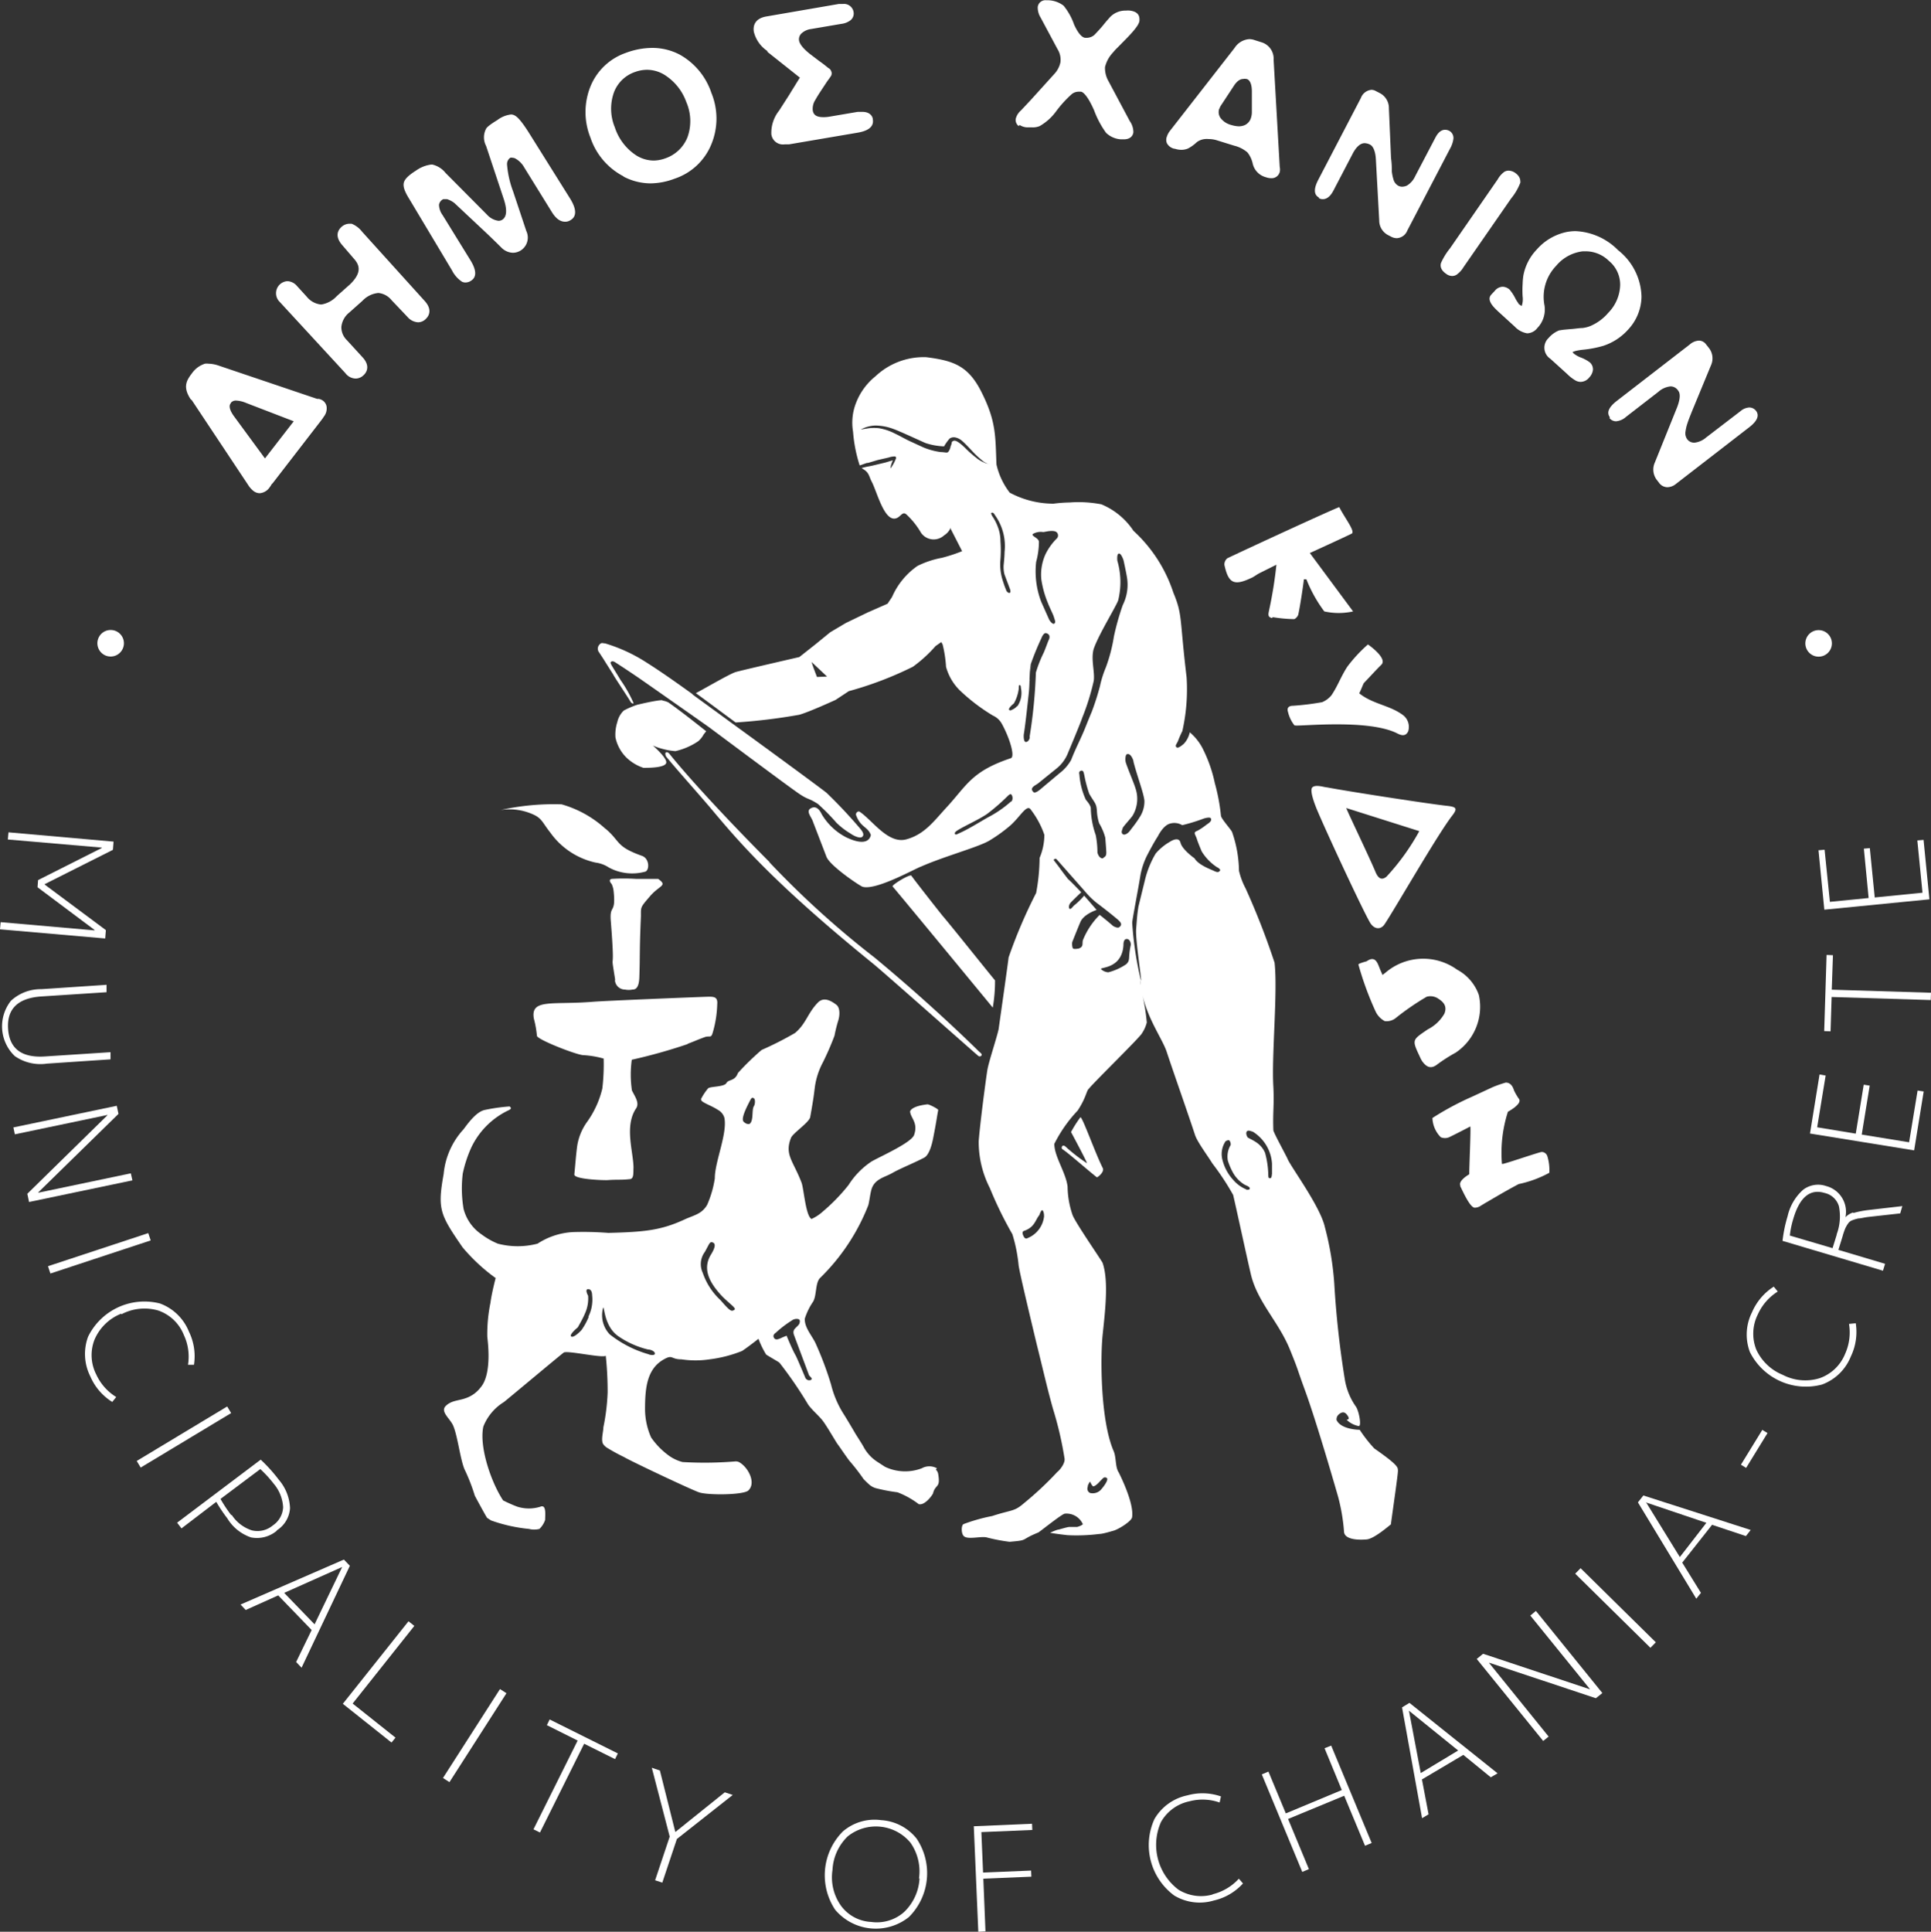
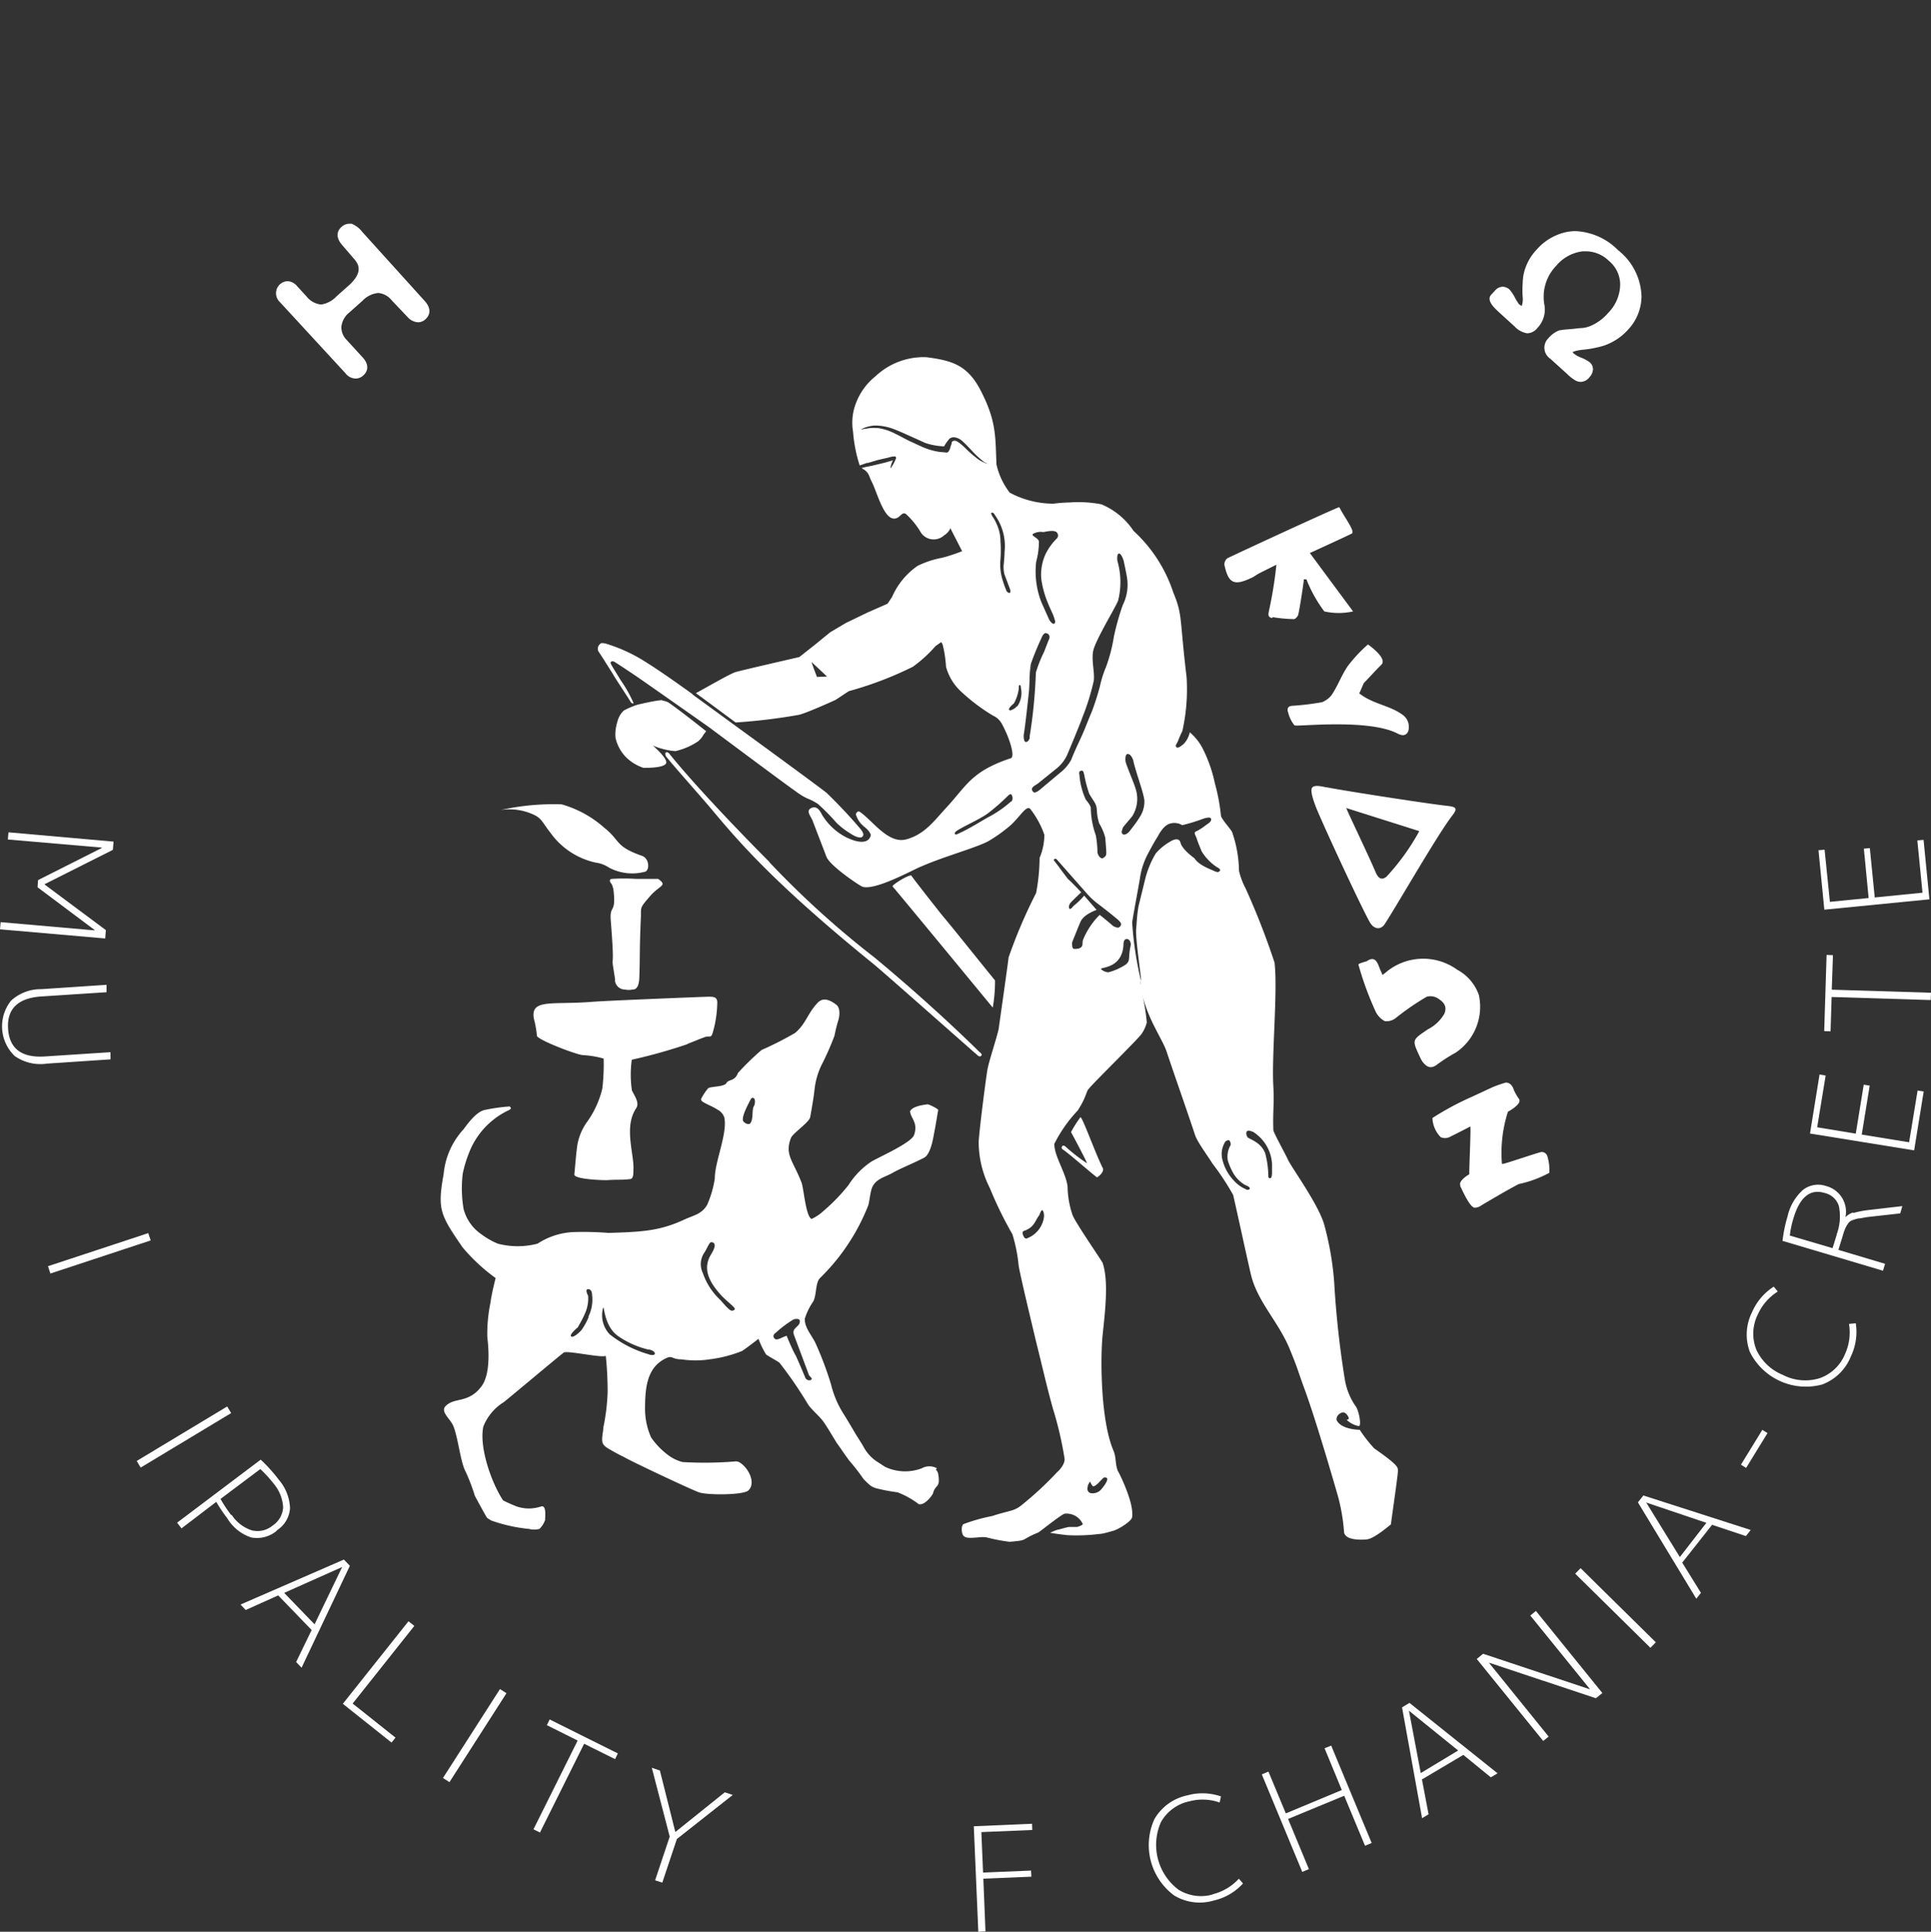
<svg xmlns="http://www.w3.org/2000/svg" id="Layer_1" data-name="Layer 1" viewBox="0 0 145.55 145.59">
  <rect x="0" y="0" width="145.55" height="145.59" fill="#333333" stroke="none" />
  <defs>
    <style>.cls-1{fill:#fff}</style>
  </defs>
  <path class="cls-1" d="M701.82 453.9a3.21 3.21 0 0 1-2.61-.35 4.23 4.23 0 0 1-1.32-5.1 3.21 3.21 0 0 1 2.14-1.56 3.85 3.85 0 0 1 2.28.09l.1-.46a4.25 4.25 0 0 0-2.53-.08 3.75 3.75 0 0 0-2.48 1.78 4.72 4.72 0 0 0 1.49 5.77 3.72 3.72 0 0 0 3 .37 4.21 4.21 0 0 0 2.18-1.28l-.31-.36a3.94 3.94 0 0 1-2 1.18" transform="translate(-610.38 -311.13)" />
  <path class="cls-1" d="m115.35 121.76 4.49 5.54-.02.01-8.03-2.67-.48.39 5.01 6.18.41-.33-4.48-5.54.01-.02 8.03 2.67.49-.39-5.01-6.19-.42.35z" />
  <path class="cls-1" d="M637.67 328.59a1.89 1.89 0 0 0-.79-.6h-.18a.91.91 0 0 0-.61.27c-.18.17-.54.64.1 1.36l.86 1c.38.43.69 1-.3 1.95l-1 .89a2 2 0 0 1-1.16.62 1.58 1.58 0 0 1-1.09-.59l-.74-.81a1 1 0 0 0-.71-.36.91.91 0 0 0-.59 1.56l4.95 5.37a1 1 0 0 0 .78.41.86.86 0 0 0 .59-.25c.19-.17.56-.66-.07-1.35l-1.18-1.29a1.35 1.35 0 0 1-.42-1 1.58 1.58 0 0 1 .59-1.08l1-.89a1.88 1.88 0 0 1 1.2-.59 1.46 1.46 0 0 1 1 .55l1.18 1.24a1.15 1.15 0 0 0 .81.42.81.81 0 0 0 .57-.24c.2-.18.57-.67-.08-1.38zm87.17 5.41a2.81 2.81 0 0 1-.27-.44 3.27 3.27 0 0 0-.4-.6.82.82 0 0 0-.52-.22.79.79 0 0 0-.59.3l-.28.3c-.39.43.25 1 .52 1.26l1.25 1.14a1.66 1.66 0 0 0 .94.51 1 1 0 0 0 .77-.4 2 2 0 0 0 .54-1.69 3.37 3.37 0 0 1 .88-3 3.08 3.08 0 0 1 2-1.09h.26a2.49 2.49 0 0 1 1.71.72 2.31 2.31 0 0 1 .85 1.85 3.1 3.1 0 0 1-.9 2.07 3.63 3.63 0 0 1-1.37 1 2.38 2.38 0 0 1-.56.14c-.25 0-.55.06-.89.08l-.55.05-.33.05a2.06 2.06 0 0 0-.8.58 1 1 0 0 0 .14 1.56l1.27 1.15a3.06 3.06 0 0 0 .65.5.8.8 0 0 0 .36.09.85.85 0 0 0 .65-.33 1 1 0 0 0 .28-.57.69.69 0 0 0-.25-.58 2.72 2.72 0 0 0-.65-.35 2 2 0 0 1-.54-.3l-.1-.11s.15-.11.75-.18a8.22 8.22 0 0 0 1.58-.3 4.31 4.31 0 0 0 1.87-1.23 3.7 3.7 0 0 0 1-2.47 4.59 4.59 0 0 0-1.76-3.5 4.8 4.8 0 0 0-3.19-1.44 3.51 3.51 0 0 0-.72.07 4.11 4.11 0 0 0-2.23 1.32 3.86 3.86 0 0 0-1 1.93 5 5 0 0 0-.06.66 7.49 7.49 0 0 0 0 .95 1.56 1.56 0 0 1-.07.71 1 1 0 0 1-.27-.2" transform="translate(-610.38 -311.13)" />
  <path class="cls-1" d="m7.98 70.1-4.62-3.44v-.02l5.15-2.59.05-.62-7.92-.7-.05.54 7.08.61v.03l-4.8 2.42-.04.54 4.3 3.22v.03L.05 69.5l-.05.54 7.93.69.05-.63z" />
  <path class="cls-1" d="m613.79 391.3 4.92-.33v-.54l-4.93.32c-1.76.12-2.69-.58-2.79-2.08s.74-2.32 2.5-2.44l4.92-.32v-.56l-4.92.33a3.31 3.31 0 0 0-2.28.87 3.1 3.1 0 0 0 .28 4.17 3.38 3.38 0 0 0 2.37.58" transform="translate(-610.38 -311.13)" />
-   <path class="cls-1" d="m9.86 88.43-6.97 1.46-.01-.02 6.05-5.92-.13-.61-7.79 1.63.11.52 6.98-1.46v.02l-6.04 5.92.13.62 7.79-1.63-.12-.53z" />
  <path class="cls-1" transform="rotate(-18.26 -655.176 2149.042)" d="M613.9 405.26h7.96v.58h-7.96z" />
-   <path class="cls-1" d="M619.54 410.18a3.71 3.71 0 0 1 2.77-.28 3.19 3.19 0 0 1 1.92 1.83 3.85 3.85 0 0 1 .32 2.26h.45a4.2 4.2 0 0 0-.38-2.5 3.74 3.74 0 0 0-2.18-2.12 4.73 4.73 0 0 0-5.42 2.5 3.76 3.76 0 0 0 .17 3 4.23 4.23 0 0 0 1.65 1.92l.3-.37a3.91 3.91 0 0 1-1.51-1.71 3.2 3.2 0 0 1-.12-2.63 3.65 3.65 0 0 1 2-1.94" transform="translate(-610.38 -311.13)" />
  <path class="cls-1" transform="rotate(-31.06 -240.729 1362.12)" d="M620.27 419.13h7.96v.58h-7.96z" />
  <path class="cls-1" d="M631.24 426.47a2.14 2.14 0 0 0 1-1.67 3.48 3.48 0 0 0-.84-2.14 11.83 11.83 0 0 0-1.37-1.52l-6.3 4.75.33.43 2.62-2a11.64 11.64 0 0 0 .83 1.24 3.35 3.35 0 0 0 1.79 1.44 2.32 2.32 0 0 0 1.94-.5m-3.44-1.19a10.52 10.52 0 0 1-.8-1.21l3-2.25a9.11 9.11 0 0 1 1 1.09 3 3 0 0 1 .72 1.78 1.75 1.75 0 0 1-.78 1.38 1.79 1.79 0 0 1-1.57.37 2.85 2.85 0 0 1-1.52-1.16m8.45 3.36-7.79 3.39.39.41 2.45-1.1 2.52 2.61-1.17 2.41.41.43 3.64-7.68zm-2.21 4.88-2.29-2.37 4.37-1.95z" transform="translate(-610.38 -311.13)" />
  <path class="cls-1" d="m30.79 122.19-4.95 6.22 3.67 2.92.3-.37-3.23-2.57 4.65-5.85-.44-.35z" />
  <path class="cls-1" transform="rotate(-57.33 56.451 844.588)" d="M642.17 441.6h7.96v.58h-7.96z" />
  <path class="cls-1" d="m41.22 130.02 2.32 1.16-3.33 6.69.49.24 3.33-6.69 2.33 1.16.21-.43-5.14-2.56-.21.43zm9.7 8.04h-.02l-1.16-4.62-.61-.21 1.35 5.19-1.1 3.29.54.18 1.1-3.29 4.21-3.32-.6-.2-3.71 2.98z" />
-   <path class="cls-1" d="M676.8 448.31a3.67 3.67 0 0 0-2.89.85 4.69 4.69 0 0 0-.58 5.9 4 4 0 0 0 5.56.55 4.67 4.67 0 0 0 .58-5.91 3.7 3.7 0 0 0-2.67-1.39m2.89 4.39a3.79 3.79 0 0 1-1.16 2.53 3.09 3.09 0 0 1-2.48.75 3 3 0 0 1-2.28-1.22 3.69 3.69 0 0 1-.64-2.7 3.76 3.76 0 0 1 1.15-2.53 3.39 3.39 0 0 1 4.72.47 3.76 3.76 0 0 1 .65 2.7" transform="translate(-610.38 -311.13)" />
-   <path class="cls-1" d="m77.79 137.45-4.39.19.34 7.95.54-.03-.16-3.97 3.62-.15-.02-.46-3.62.15-.13-3.05 3.84-.16-.02-.47zm22.05-5.69 1.3 3.15-4.22 1.76-1.31-3.15-.5.21 3.05 7.35.5-.21-1.57-3.78 4.23-1.75 1.57 3.77.5-.21-3.05-7.34-.5.2z" />
+   <path class="cls-1" d="m77.79 137.45-4.39.19.34 7.95.54-.03-.16-3.97 3.62-.15-.02-.46-3.62.15-.13-3.05 3.84-.16-.02-.47m22.05-5.69 1.3 3.15-4.22 1.76-1.31-3.15-.5.21 3.05 7.35.5-.21-1.57-3.78 4.23-1.75 1.57 3.77.5-.21-3.05-7.34-.5.2z" />
  <path class="cls-1" d="m716.06 439.81 1.51 8.35.49-.29-.5-2.63 3.12-1.85 2.07 1.69.51-.3-6.64-5.31zm1.41 4.95-.89-4.7 3.71 3z" transform="translate(-610.38 -311.13)" />
  <path class="cls-1" transform="rotate(-45.43 55.41 1005.756)" d="M731.85 428.28h.58v7.96h-.58z" />
  <path class="cls-1" d="m733.84 424.36 4.4 7.26.35-.44-1.41-2.28 2.25-2.85 2.55.85.36-.46-8.09-2.6zm.59 0 4.57 1.54-2 2.58-2.51-4.07z" transform="translate(-610.38 -311.13)" />
  <path class="cls-1" transform="rotate(-58.43 159.27 810.44)" d="M741.03 420.04h3.08v.46h-3.08z" />
  <path class="cls-1" d="M749.75 410.91a3.92 3.92 0 0 1-.3 2.27 3.22 3.22 0 0 1-1.91 1.82 3.67 3.67 0 0 1-2.78-.25 3.74 3.74 0 0 1-2-1.91 3.25 3.25 0 0 1 .12-2.65 3.93 3.93 0 0 1 1.5-1.72l-.3-.37a4.29 4.29 0 0 0-1.64 1.93 3.74 3.74 0 0 0-.16 3 4.72 4.72 0 0 0 5.43 2.45 3.72 3.72 0 0 0 2.18-2.12 4.27 4.27 0 0 0 .37-2.5zm.31-8.4a1.37 1.37 0 0 0-.58.36 2 2 0 0 0-1.45-2.35 1.86 1.86 0 0 0-1.74.28 3.78 3.78 0 0 0-1.17 2 10.15 10.15 0 0 0-.38 1.85l7.57 2.25.16-.52-3.52-1.05.31-1a5.13 5.13 0 0 1 .2-.6 2.22 2.22 0 0 1 .21-.37.64.64 0 0 1 .32-.26 2.89 2.89 0 0 1 .47-.14c.17 0 .41-.07.72-.11l2.43-.27.16-.55-2.5.29a7.33 7.33 0 0 0-1.19.23m-1.26 1.65-.31 1-3.22-.95a6.77 6.77 0 0 1 .27-1.29c.48-1.61 1.26-2.25 2.35-1.92a1.45 1.45 0 0 1 1.08 1 3.88 3.88 0 0 1-.17 2.12" transform="translate(-610.38 -311.13)" />
  <path class="cls-1" d="m143.9 86.09-3.57-.58.6-3.69-.45-.07-.6 3.69-2.91-.48.64-3.9-.46-.08-.72 4.45 7.85 1.27.72-4.44-.46-.07-.64 3.9zm-5.83-11.5.09-2.6-.48-.02-.18 5.74.48.02.08-2.59 7.47.23.02-.55-7.48-.23zm-.14-6.62-.4-3.93-.46.04.44 4.48 7.92-.78-.44-4.48-.47.04.39 3.94-3.6.36-.37-3.72-.45.04.36 3.72-2.92.29z" />
-   <path class="cls-1" d="M618.72 360.61a1 1 0 1 0-1-1 1 1 0 0 0 1 1m128.74.01a1 1 0 0 0 1-1 1 1 0 1 0-1 1m-122.65-19.37 4.26 6.41a1.82 1.82 0 0 0 .4.46.78.78 0 0 0 .49.18 1 1 0 0 0 .75-.45 1.4 1.4 0 0 0 .14-.22l.09-.09 3.66-4.74.11-.15.07-.11a1 1 0 0 0 .21-.81.72.72 0 0 0-.25-.39.79.79 0 0 0-.34-.15h-.12l-7.46-2.52a2.5 2.5 0 0 0-.73-.13 1 1 0 0 0-.26 0 1.9 1.9 0 0 0-1 .75 2.55 2.55 0 0 0-.31.48 1.18 1.18 0 0 0-.12.5 1.42 1.42 0 0 0 .1.48 2.4 2.4 0 0 0 .28.51m3 .23a.48.48 0 0 1 .41-.17 2.15 2.15 0 0 1 .72.17l3.61 1.39-2.17 2.8-2.32-3.16c-.51-.69-.31-.95-.25-1m16.67-10.01a2.24 2.24 0 0 0 .75.85.58.58 0 0 0 .26.06.76.76 0 0 0 .42-.13c.45-.28.42-.82-.08-1.61l-2.06-3.34a1.37 1.37 0 0 1-.27-.77.56.56 0 0 1 .32-.43h.29a1.77 1.77 0 0 1 .56.3l1.94 1.82q.88.82 1.59 1.53a1.28 1.28 0 0 0 .87.39 1.13 1.13 0 0 0 .6-.18 1.15 1.15 0 0 0 .41-1.46l-1-3a7.27 7.27 0 0 1-.45-2 .58.58 0 0 1 .24-.52.41.41 0 0 1 .18 0 .48.48 0 0 1 .21.06 1.74 1.74 0 0 1 .67.68l2.08 3.36c.3.48.62.72 1 .72a.72.72 0 0 0 .42-.13c.46-.28.44-.84-.07-1.65l-3-4.79c-.7-1.13-1-1.36-1.16-1.44a.54.54 0 0 0-.29-.07 2.08 2.08 0 0 0-1 .41c-.64.39-.8.56-.86.66a1.39 1.39 0 0 0 0 1.3l1.33 4c.27.82.23 1.34-.11 1.56a.53.53 0 0 1-.29.08 1.41 1.41 0 0 1-.86-.46l-3.13-3.15a1.78 1.78 0 0 0-1-.63h-.07a2.53 2.53 0 0 0-1.16.46c-.59.37-.87.67-.92.94s.06.62.41 1.18zm12.95-7.06a4.45 4.45 0 0 0 2 .5 5.24 5.24 0 0 0 1.82-.35A4.53 4.53 0 0 0 664 322a5.08 5.08 0 0 0 0-3.87 5.17 5.17 0 0 0-2.38-2.88 4.44 4.44 0 0 0-2.08-.51 5.77 5.77 0 0 0-2 .38 4.45 4.45 0 0 0-2.66 2.54 5.17 5.17 0 0 0 0 3.83 5.11 5.11 0 0 0 2.48 2.92m-.7-6.33a2.59 2.59 0 0 1 1.6-1.53 2.67 2.67 0 0 1 .9-.16 2.54 2.54 0 0 1 1.47.49 4 4 0 0 1 1.48 1.94 3.6 3.6 0 0 1 .09 2.65 2.76 2.76 0 0 1-1.69 1.6 2.66 2.66 0 0 1-.86.16 2.53 2.53 0 0 1-1.3-.38 4 4 0 0 1-1.63-2.13 3.66 3.66 0 0 1-.06-2.64m11.58-3.03 2.43 1.93-.25.4c-.16.27-.35.56-.54.88l-.77 1.2a2.69 2.69 0 0 0-.59 1.78.88.88 0 0 0 1 .77h.33l5.17-.88c1.06-.18 1.21-.62 1.15-1 0-.17-.16-.57-.79-.57h-.35l-2.06.35a2.68 2.68 0 0 1-.53.05c-.64 0-.76-.27-.8-.52a1.27 1.27 0 0 1 .13-.67l.14-.24c.08-.14.2-.33.35-.56l.37-.56c.09-.14.18-.26.26-.37l.13-.19a.4.4 0 0 0 0-.38.38.38 0 0 0-.2-.21l-.17-.14c-.15-.12-.33-.26-.52-.39l-.71-.54c-.64-.51-.78-.83-.81-1a.61.61 0 0 1 .16-.52 1.29 1.29 0 0 1 .73-.35l2.29-.39a1.42 1.42 0 0 0 .68-.26.65.65 0 0 0 .25-.63.73.73 0 0 0-.81-.61h-.31l-5.45.94c-1 .17-1 .86-.95 1.15a2.44 2.44 0 0 0 1 1.44m19.02 5.58a1.15 1.15 0 0 0 .56.19h.41a1.31 1.31 0 0 0 .56-.1 4 4 0 0 0 1.25-1.13 8.57 8.57 0 0 1 1.18-1.29.84.84 0 0 1 .53-.17h.14c.09 0 .45.15 1 1.41a7.08 7.08 0 0 0 .9 1.69 1.77 1.77 0 0 0 1.12.49h.22c.61 0 .71-.41.72-.54a1.46 1.46 0 0 0-.27-.83l-1.6-3a2 2 0 0 1-.27-1.07 2.42 2.42 0 0 1 .6-1.1 3.6 3.6 0 0 1 .33-.36l.67-.68c.88-.9 1-1.21 1-1.41s0-.62-.72-.71a1.51 1.51 0 0 0-.3 0 1.6 1.6 0 0 0-1.21.5l-.21.24c-.11.12-.24.29-.4.48s-.46.51-.57.62a.89.89 0 0 1-.56.21h-.1c-.27 0-.58-.38-.86-1a4.65 4.65 0 0 0-.79-1.42 2 2 0 0 0-1.14-.41h-.17a.58.58 0 0 0-.64.51 1.44 1.44 0 0 0 .21.78l1.28 2.39a1.51 1.51 0 0 1 .22 1 1.85 1.85 0 0 1-.42.83l-1.81 2-.74.79a1.24 1.24 0 0 0-.4.64.57.57 0 0 0 .24.55m11.76 1.7a1.48 1.48 0 0 0 .49.08 1.24 1.24 0 0 0 .5-.1 2.81 2.81 0 0 0 .63-.45 1.18 1.18 0 0 1 .64-.26 1.32 1.32 0 0 1 .28 0 2.1 2.1 0 0 1 .61.09l1.32.41a2.39 2.39 0 0 1 1 .51 2.07 2.07 0 0 1 .4.87 1.38 1.38 0 0 0 1 1 1.15 1.15 0 0 0 .39.07.63.63 0 0 0 .64-.46.88.88 0 0 0 0-.39l-.46-8.07a1.29 1.29 0 0 0-.87-1.31l-.63-.2a1.26 1.26 0 0 0-.33-.05 1.42 1.42 0 0 0-1.11.66l-4.88 6.26a1.38 1.38 0 0 0-.22.41.66.66 0 0 0 0 .52.83.83 0 0 0 .56.41m3.39-3a1.05 1.05 0 0 1 .16-.32l.92-1.4c.23-.36.47-.54.73-.54a.56.56 0 0 1 .21 0c.11 0 .43.13.43.94v1.53a1.42 1.42 0 0 1-.06.44.87.87 0 0 1-.5.58 1.16 1.16 0 0 1-.42.08 2.14 2.14 0 0 1-.57-.1 1.45 1.45 0 0 1-.82-.54.77.77 0 0 1-.08-.71m7.51 6.77a.59.59 0 0 0 .29.07c.46 0 .72-.5.81-.67l1.42-2.72c.28-.55.6-.83.92-.83a1 1 0 0 1 .41.11c.32.17.42.72.44 1.15l.25 4.56a1.24 1.24 0 0 0 .69 1.12l.21.11a.94.94 0 0 0 .42.11.9.9 0 0 0 .8-.58l3.22-6.17a2.06 2.06 0 0 0 .25-.72.61.61 0 0 0-.31-.62.68.68 0 0 0-.31-.08c-.29 0-.53.2-.73.58l-1.53 2.92a1.59 1.59 0 0 1-.61.7.91.91 0 0 1-.37.09.62.62 0 0 1-.29-.07.77.77 0 0 1-.37-.49 3.15 3.15 0 0 1-.12-.6c0-.26 0-.58-.06-1l-.16-3.74a1.27 1.27 0 0 0-.66-1.14l-.33-.17a.68.68 0 0 0-.33-.09.94.94 0 0 0-.79.61l-3.22 6.18c-.35.68-.33 1.12.06 1.33m9.2 4.92c-.06.18-.08.51.39.83a.75.75 0 0 0 .45.16.61.61 0 0 0 .35-.11 1.84 1.84 0 0 0 .5-.55l3.59-5.18a4.27 4.27 0 0 0 .7-1.2c0-.18 0-.45-.39-.73a.91.91 0 0 0-.49-.17.63.63 0 0 0-.33.09 1.75 1.75 0 0 0-.5.57l-3.59 5.19a5 5 0 0 0-.68 1.1m12.69 11.69a.63.63 0 0 0 .5.25 1.28 1.28 0 0 0 .75-.33l2.43-1.88a1.63 1.63 0 0 1 .93-.42.69.69 0 0 1 .58.33c.22.28.07.83-.08 1.23l-1.69 4.19a1.28 1.28 0 0 0 .17 1.32l.14.18a.79.79 0 0 0 .65.35 1.08 1.08 0 0 0 .65-.26l5.51-4.26c.61-.47.78-.89.51-1.24a.65.65 0 0 0-.51-.25 1.11 1.11 0 0 0-.65.27l-2.61 2a1.59 1.59 0 0 1-.85.38.65.65 0 0 1-.56-.25.77.77 0 0 1-.13-.61 3.22 3.22 0 0 1 .14-.59c.08-.25.2-.55.34-.9l1.43-3.46a1.27 1.27 0 0 0-.13-1.3l-.23-.29a.67.67 0 0 0-.55-.29 1.14 1.14 0 0 0-.68.29l-5.51 4.26q-.91.71-.51 1.23" transform="translate(-610.38 -311.13)" />
  <path class="cls-1" d="M77.75 50.19v.01-.01zM51.83 53.7v-.01.01z" />
  <path class="cls-1" d="m655.44 427.15.29.19-.29-.19m32.69-65.83c-.06.32-.1.68-.13 1a.37.37 0 0 1 0 .11c0-.37.08-.78.14-1.13zm-25.94 3.49z" transform="translate(-610.38 -311.13)" />
  <path class="cls-1" d="M688 363.14v-.69a.37.37 0 0 0 0-.11v.8m18.3-5.5a10.83 10.83 0 0 0 1.61.15c.11 0 .3-.21.33-.35.15-.68.41-2.45.42-2.65h.19a10.42 10.42 0 0 0 1.35 2.42 5 5 0 0 0 2.17 0l-3.26-4.4c.33-.15 2.54-1.16 3.15-1.46.31-.15-.54-1.21-.93-2-.28.07-6.41 2.89-8.43 3.85a.6.6 0 0 0-.23.5c.3 1.39.72 1.6 2 1 .22-.09.41-.25.62-.36l1.3-.65a31.24 31.24 0 0 1-.54 3.38c-.06.31-.16.58.23.64m1.72 8.09c.11.11 5.48-.52 7.69.6.29.15.63.26.83-.14a1.12 1.12 0 0 0-.33-1.19c-1-.79-2.32-.85-3.36-1.69.1-.15.31-.73.36-.78.35-.36.93-1 1.3-1.36.53-.49-1-1.54-1-1.54a11.12 11.12 0 0 0-1.55 1.67c-.49.75-.71 1.43-1.2 2.16a1.81 1.81 0 0 1-.7.52 20 20 0 0 1-2.18.27c-.36 0-.5.17-.39.49a2.56 2.56 0 0 0 .49 1m5.68 14.84c.31.53.81.58 1.11.13.8-1.2 4-6.78 5.1-8.19.39-.51.33-.64-.34-.72-1.35-.14-7.43-1.08-9.12-1.4-.17 0-.84-.24-1.09 0s.26 1.46.33 1.64c.77 1.83 3.42 7.52 4 8.52m3.73-6.86a17 17 0 0 1-2.47 3.43c-.38.31-.63.11-.82-.33-.48-1.16-2.24-4.8-2.21-4.84l5.5 1.74m.64 14.94c-1.18.81-1.21.76-.6 2.06a2.47 2.47 0 0 0 .19.36c.31.41.64.61 1.14.21a12.4 12.4 0 0 1 1.38-.88 4.16 4.16 0 0 0 1.74-4.34 3.46 3.46 0 0 0-1.64-1.91 4.37 4.37 0 0 0-5.39.22l-.23.18-.15-.34c-.2-.45-.33-1.19-1.05-.69 0 0-.61.16-.62.24a23.8 23.8 0 0 0 1.31 3.57 1.59 1.59 0 0 0 .68.7 1.12 1.12 0 0 0 .87-.27 19.34 19.34 0 0 1 2.29-1.57 1.06 1.06 0 0 1 .85.13c.28.19.75.49.48 1.15a3 3 0 0 1-1.25 1.18m2.44 11.8c.18.36.74 1.64 1.1 1.64a.82.82 0 0 0 .46-.15l.33-.2c1-.58 1.47-.87 2.52-1.43a8.46 8.46 0 0 0 2.31-.85 3.5 3.5 0 0 0-.15-1.26.45.45 0 0 0-.42-.31c-.17 0-2.77.9-2.95.9h-.05a10.13 10.13 0 0 1 .45-3.93c.21-.12 1.13-.65.81-1a4.59 4.59 0 0 1-.35-.61c-.05-.16-.19-.59-.62-.59a8.87 8.87 0 0 0-1 .35l-1.53.71a21.67 21.67 0 0 0-3 1.61 2.17 2.17 0 0 0 .63 1.45.81.81 0 0 0 .63 0c.6-.29 1.52-.77 1.59-.81s-.09 3.25-.07 3.6c0 0-.86.48-.67.86m-58.25-10.69c.83-.32.57-.24 1.33-.52.38-.1.44.11.57-.35a8.29 8.29 0 0 0 .33-2.1c.06-.65-.31-.59-1-.57-1.38.05-7.36.29-8.36.37-3.06.25-4.73-.26-4.46 1.27a7.62 7.62 0 0 1 .23 1.29c0 .28 2.9 1.41 3.46 1.46a7.33 7.33 0 0 1 1.57.26 15.3 15.3 0 0 1-.1 2.26 7.15 7.15 0 0 1-1.16 2.53 4.21 4.21 0 0 0-.74 1.84c-.09.7-.14 1.41-.21 2.11 0 .37 2.25.44 2.53.42.66-.05 1 0 1.62-.07.35 0 .29-.44.31-.86 0-1.17-.71-3.14.2-4.48.27-.41-.1-.9-.32-1.35A8.25 8.25 0 0 1 658 391a40.81 40.81 0 0 0 4.21-1.18M656 373.58a8.21 8.21 0 0 0-3.29-1.83 18.44 18.44 0 0 0-4.6.43 4.33 4.33 0 0 1 2.6.4c.54.29.6.61 1.15 1.3a5.69 5.69 0 0 0 3.41 2.26 2.35 2.35 0 0 1 1 .37 3.7 3.7 0 0 0 2.76.31c.32-.14.3-1-.27-1.19-2-.71-1.6-1.09-2.75-2.05m.72 11.42a.76.76 0 0 0 .76.71 1.45 1.45 0 0 0 .56 0c.2 0 .49-.07.52-.92.06-1.73 0-1.86.12-4.63 0-.69-.05-.63.68-1.48s1.36-.78.62-1.31h-1.66a14.3 14.3 0 0 0-1.85 0c-.3.08 0 .38 0 .38a1.61 1.61 0 0 1 .15.53c.19 1.8-.32.95-.21 2.28.37 4.66-.1 1.74.33 4.42" transform="translate(-610.38 -311.13)" />
  <path class="cls-1" d="M681 421.79a1.17 1.17 0 0 0-1.14 0 3.53 3.53 0 0 1-2.77-.11l-.6-.39a3.06 3.06 0 0 1-1-1.08c-.14-.27-.53-.85-.68-1.11s-.59-1-.79-1.32a7.46 7.46 0 0 1-1-2.31 25.35 25.35 0 0 0-1.12-3c-.26-.63-.88-1.23-.86-1.95a4.83 4.83 0 0 1 .63-1.29c.27-.47.16-1.37.5-1.76a15.61 15.61 0 0 0 3.66-5.51c.07-.25.14-.82.21-1.08.2-.9 1-1 1.59-1.34s1.63-.75 2.41-1.16c.39-.2.6-1.06.68-1.48.28-1.43.29-1.68.38-2.11 0-.09-.7-.44-.81-.43-1.23.14-1.32.51-1.31.56.06.5.62.84.3 1.75-.21.59-2.55 1.62-3.21 2a5.93 5.93 0 0 0-1.73 1.77 14 14 0 0 1-1.94 2 3.29 3.29 0 0 1-.85.56c-.44-.22-.58-2.27-.75-2.73-.63-1.66-1.3-2.1-.8-3.38.14-.36 1.37-1.16 1.45-1.57.28-1.57.27-1.64.35-2.26a5.56 5.56 0 0 1 .61-1.87 21.27 21.27 0 0 0 .87-2 10.38 10.38 0 0 1 .27-1.1c.16-.5.13-1-.1-1.21-.67-.53-1.11-.52-1.44-.17-.76.79-.87 1.57-1.7 2.27a24.81 24.81 0 0 1-2.52 1.28A19.87 19.87 0 0 0 666 392c-.23.64-.71.46-.87.76s-1.25.24-1.38.4a4.11 4.11 0 0 0-.53.8.22.22 0 0 0 .11.19c.24.18.76.36 1.15.62a1 1 0 0 1 .5.6c.24 1.21-.73 3.33-.72 4.57a7.88 7.88 0 0 1-.58 2c-.42.71-1 .77-1.73 1.11-1.76.81-3 .93-5.72 1a24 24 0 0 0-2.69-.06 5.39 5.39 0 0 0-2.64.87 5.91 5.91 0 0 1-3 0 5.68 5.68 0 0 1-1.24-.71 3.31 3.31 0 0 1-1.34-1.92 9.24 9.24 0 0 1-.06-2.65 9.41 9.41 0 0 1 .66-2 5.91 5.91 0 0 1 2.81-2.78c.19-.1.21-.16.06-.28a13.54 13.54 0 0 0-1.9.27c-.61.15-1.2.95-1.57 1.45a5.76 5.76 0 0 0-1.5 3.37c-.48 2.67-.27 3.06 1.42 5.52a13.73 13.73 0 0 0 2.37 2.23l.13.09s-.31 1.18-.39 1.86a11.57 11.57 0 0 0-.24 2.56c0 .13.41 2.76-.5 3.82a2.36 2.36 0 0 1-1.08.8c-.58.22-1.11.17-1.55.6s.32.94.56 1.49c.34.8.52 2.48.85 3.28a14 14 0 0 1 .78 2s.87 1.62.93 1.67l.29.19a11.88 11.88 0 0 0 2.86.64 1.62 1.62 0 0 0 .79 0 1.73 1.73 0 0 0 .43-.68c0-.29.07-.87-.14-1a.22.22 0 0 0-.2 0 2.9 2.9 0 0 1-1.77 0 10.92 10.92 0 0 1-1.06-.47c-.92-1.4-1.81-4.05-1.49-5.56a3.8 3.8 0 0 1 1.55-1.85c.32-.25 4.26-3.55 4.51-3.73s2.9.43 3.17.24a25.87 25.87 0 0 1 .14 2.76 15.62 15.62 0 0 1-.32 2.63c0 .35-.21 1 0 1.29a1 1 0 0 0 .27.25 14.12 14.12 0 0 0 1.28.7c.45.28 5 2.43 5.65 2.66s3.38.21 3.73-.14c.59-.57 0-1.68-.6-2.07a.57.57 0 0 0-.36-.12 28.21 28.21 0 0 1-4 .05 3.1 3.1 0 0 1-1.11-.54 5.68 5.68 0 0 1-1.26-1.31 5.31 5.31 0 0 1-.46-2.09c0-1.57.11-3.07 1.42-3.8.69-.39.5 0 1.33 0a7.11 7.11 0 0 0 2.11 0 9.78 9.78 0 0 0 2.45-.63c.28-.18.93-.67 1.24-.92a6.6 6.6 0 0 0 .58 1.19c.19.13.9.53 1 .61a30.86 30.86 0 0 1 2.16 3.15c.32.46.86.87 1.18 1.33s.67 1.07 1 1.6c.22.29.57.83.93 1.31a15.41 15.41 0 0 1 1.07 1.38 6.22 6.22 0 0 0 .47.45 1.26 1.26 0 0 0 .46.24 13.16 13.16 0 0 0 1.63.31 6.4 6.4 0 0 1 1.57.87 2.72 2.72 0 0 0-.29-.24 2.27 2.27 0 0 1 .31.26c.46.14 1.06-.7 1.09-.82.18-.71.57-.35.39-1.43a.59.59 0 0 0-.18-.35m-26.17-11.5a5 5 0 0 1-.49.91c0 .05-.62.69-.82.56s.49-.69.49-.69.41-.71.52-1a2.75 2.75 0 0 0 .26-1.38s-.28-.5 0-.5.3.35.3.44a2.88 2.88 0 0 1-.28 1.63m4.55 2.84a8.44 8.44 0 0 1-2.95-1.51 2.1 2.1 0 0 1-.49-2c.1-.16.06 1.4 1.15 2.15a6.7 6.7 0 0 0 2.25 1c.19 0 .5.13.5.3s-.32.11-.46.07m6.46-3.37c-.23.16-.32.12-1.05-.72a5 5 0 0 1-1.34-2.06 1.54 1.54 0 0 1 .16-1.58c.35-.63.36-.77.56-.72s.32.25-.11.94c-.68 1.12 0 2.14.61 2.86s1.36 1.15 1.17 1.28m1.47-15.35c-.19.28 0 1.12-.34 1.35-.06 0-.2.05-.43-.16s.16-1 .51-1.67c.09-.16.15-.17.26-.1s.09.44 0 .58m4.3 20.65c-.07 0-.23.09-.41-.13 0 0-.63-1.51-.75-1.73-.25-.42-.67-1.46-.68-1.48a5.11 5.11 0 0 0-.49.21c-.06 0-.32.18-.46-.05s.13-.38.13-.38a8.12 8.12 0 0 1 1.2-.92.61.61 0 0 1 .52-.11c.14.06.1.22.07.32s-.19.24-.29.34-.23.24-.12.54 1.08 2.88 1.12 3 .33.27.16.37M660.3 363.9c-.48 0-1.9.35-1.9.35a6.54 6.54 0 0 0-1 .43 1.71 1.71 0 0 0-.49.87 3.06 3.06 0 0 0-.14 1.16 3 3 0 0 0 .84 1.53 3.43 3.43 0 0 0 1.27.76c.38 0 1.57 0 1.71-.35s-1-1.33-1-1.33a5.38 5.38 0 0 0 1.7.42A5.1 5.1 0 0 0 663 367a1.77 1.77 0 0 0 .42-.52l.19-.24c-.28-.21-1.72-1.38-2.85-2.17a1.49 1.49 0 0 0-.45-.14m25.1 21.12c-.14-.14-3.45-4.29-4-4.92-.38-.47-2.24-2.84-2.33-3s-1.52.71-1.42.81c.35.39 7.52 9.09 7.55 9.13a11.48 11.48 0 0 0 .17-2.05m5.09 12.73c.35.2 2.07 1.72 2.59 2.11.06 0 .59-.4.44-.7-.57-1.13-1.51-3.8-1.68-3.83a8.68 8.68 0 0 0-.71 1.12s1.19 2.21 1.2 2.35a13.13 13.13 0 0 1-1.6-1.24c-.26-.25-.39.1-.24.19" transform="translate(-610.38 -311.13)" />
  <path class="cls-1" d="M668.39 376.11c-3.47-3.49-6.21-6.49-7.57-8.19-.08-.08-.19-.14-.26-.07s0 .21 0 .26c.55.7 2.27 2.62 3.31 3.84 2 2.38 4.58 5.53 12.32 11.81.63.5 7.43 6.53 7.78 6.82.08.06.21.25.36.13s-.1-.27-.17-.34-3.35-3.34-7.87-7.08a69.11 69.11 0 0 1-7.92-7.18m-5.8-12.67c-1-.72-2.35-1.68-3.4-2.34a12.16 12.16 0 0 0-3.18-1.48c-.18 0-.28-.1-.45.12a.44.44 0 0 0 0 .56c.34.52.34.52.5.78l.57.9c0 .06 1.3 2 1.27 2 .07.11.16.21.26.15a10 10 0 0 0-1-1.77c-.18-.31-.51-.83-.69-1.14 0-.05-.11-.15 0-.22s.18 0 .23 0c.61.39 1.21.79 1.8 1.19 0 0 1.18.82 2.36 1.65s2.71 1.9 3 2.11c1.57 1.17 6.06 4.52 6.77 5s.69.3 1.42.77a15.61 15.61 0 0 1 1.39 1.41 5.56 5.56 0 0 0 1.05.81c.29.21.74.4.9.26s.07-.34-.12-.58a37.47 37.47 0 0 0-2.57-2.74c-.82-.64-4.87-3.6-7.17-5.27l-1.56-1.14-1.37-1" transform="translate(-610.38 -311.13)" />
  <path class="cls-1" d="M714 420.33a10.43 10.43 0 0 1-1.13-1.44s-1.42 0-1.75-.75c0-.09 0-.29.22-.45s.42-.18.63.15-.1.26-.08.3a1.78 1.78 0 0 0 .91.47c.23 0 0-1.21-.24-1.5a4.93 4.93 0 0 1-.81-2 70.83 70.83 0 0 1-.8-7.27 22.63 22.63 0 0 0-.71-4.24c-.35-1.55-2.54-4.5-2.8-5.11-.08-.21-1.07-2-1.08-2.18-.05-1.43.07-1.87 0-3.29-.14-2.34.34-7.16.09-9.34a56 56 0 0 0-2.18-5.59 5.5 5.5 0 0 1-.5-1.33 9.26 9.26 0 0 0-.52-2.92c-.06-.17-.82-1-.84-1.23a14.5 14.5 0 0 0-.46-2.45 10.56 10.56 0 0 0-.95-2.68 4 4 0 0 0-.94-1.16 1.82 1.82 0 0 1-.45.87c-.24.2-.45.36-.56.25s0-.21.11-.43a7.75 7.75 0 0 1 .34-.78 14.32 14.32 0 0 0 .32-4.06c-.54-4.51-.29-4.67-1-6.38a10.9 10.9 0 0 0-3-4.65 5.38 5.38 0 0 0-2.42-2 9 9 0 0 0-2.4-.14 10.4 10.4 0 0 0-1.21.09 7 7 0 0 1-3.3-.83 5.43 5.43 0 0 1-1-2.12c-.09-2.1 0-3.22-1.13-5.46-1-2-2.13-2.37-4.16-2.63a5.29 5.29 0 0 0-3.82 1.43 4.79 4.79 0 0 0-1.47 2 4.09 4.09 0 0 0-.23 2.19 10.88 10.88 0 0 0 .5 2.54l.54-.19h.08l.74-.22.83-.19a1.41 1.41 0 0 1 .49-.08.15.15 0 0 1 .06.14 3.26 3.26 0 0 1-.42.77c0-.23.18-.62.18-.62l-.57.17-1 .24-.46.09-.32.08a.56.56 0 0 0 .14.1c.43.27.41.54.61.92.4.76.92 2.92 1.77 2.79.41-.06.53-.59.85-.31a5.94 5.94 0 0 1 1.1 1.38 1.16 1.16 0 0 0 1.74.2 1.26 1.26 0 0 0 .5-.58v.09l.86 1.68a12.08 12.08 0 0 1-1.52.5 7 7 0 0 0-1.84.61 5.53 5.53 0 0 0-1.92 2.34l-.34.51-1.48.65-1.66.8-1.18.7-1.14.93-1.19.94s-4.36 1-4.8 1.13-2.49 1.33-3 1.59c.75.54 2.18 1.61 3 2.21a43 43 0 0 0 4.79-.58c.71-.19 2.74-1.12 2.74-1.12l1-.66a26.61 26.61 0 0 0 4.83-1.84 10.13 10.13 0 0 0 1.71-1.56l.43-.3.1.18a9.11 9.11 0 0 1 .26 1.72v.07-.17.07a3.93 3.93 0 0 0 1.13 1.86 14.32 14.32 0 0 0 2.4 1.81 1.43 1.43 0 0 1 .68.63c.59 1.08 1 2.45.68 2.58-3 1-3.33 2.07-4.89 3.75-.92 1-1.63 2-3 2.37s-2.55-1.44-3.51-2.08c-.13-.09-.33.1-.27.26.34.93.88.85 1.11 1.49-.06.31-.37.88-1.85.18a4.57 4.57 0 0 1-1.82-1.69c-.06-.08-.3-.75-.8-.53s0 .66.12 1.07l1 2.6c.25.69 2.51 2.2 2.72 2.27 1 .31 3.95-1.36 4.44-1.53 1.85-.81 4.47-1.5 5.21-2a11.42 11.42 0 0 0 1.51-1.1c.77-.69 1.25-1.67 1.55-1.15a6.64 6.64 0 0 1 1 1.87 4.53 4.53 0 0 1-.36 1.74 15 15 0 0 1-.26 2.64 37.5 37.5 0 0 0-2.08 4.87c0 .14-.74 5.33-.75 5.4-.13.62-.75 2.47-.85 3.09s-.55 4-.65 5.35a7.65 7.65 0 0 0 .84 3.53 28.69 28.69 0 0 0 1.7 3.48 11.75 11.75 0 0 1 .47 2.35c.08.55.63 2.88 1.36 5.93.45 1.79.79 3.32 1.23 4.88a26.55 26.55 0 0 1 .87 3.74c.07.42-.49 1-.53 1a25.06 25.06 0 0 1-2.55 2.39c-.73.63-.88.46-2.38.95a13.22 13.22 0 0 0-2.16.61c-.18.12-.16.69 0 .87.26.35 1.37 0 1.79.14a13.18 13.18 0 0 0 1.69.32c1.5-.13.71-.11 2.16-.7.11-.05 1.78-1.4 2-1.42a1.35 1.35 0 0 1 1.36.79c-.07.11-.42.21-.42.21h-.55c-.09 0-.15 0-.85.2-.13 0-.52.18-.65.24.48.09 1.23.17 1.29.18a13.7 13.7 0 0 0 2.42-.09c.28 0 1-.23 1.09-.25.44-.14 1.33-.72 1.38-1 .18-1.06-.94-3.25-1-3.38-.28-.4-.18-1.14-.39-1.62-1-2.31-1-7.06-.83-8.73s.48-4.06 0-5.45c-.06-.16-2.08-3.07-2.27-3.62a6.84 6.84 0 0 1-.37-2.12c-.12-1.06-1-2.27-1-3.23a10.45 10.45 0 0 1 1.76-2.51c.66-1 .66-1.52.85-1.65.22-.33 3.91-3.93 4-4.18a2.63 2.63 0 0 0 .36-.81 16.44 16.44 0 0 0-.32-2.05c.43 1.87 1.5 3.3 1.82 4.26.51 1.55 1.58 4.57 2.14 6.28.17.52 1 1.63 1.3 2.13a19.53 19.53 0 0 1 1.57 2.38c.27 1.15 1.07 4.87 1.34 6 .49 2.06 2.08 3.55 2.93 5.63.68 1.67.48 1.27 1.11 3 .92 2.49 2.5 8 2.54 8.15a14.22 14.22 0 0 1 .44 2.64c.1.65 1.4.57 1.71.54.57-.05 1.7-1.05 1.82-1.13.1-.81.55-3.84.53-4.06s.11-.35-1.79-1.67m-42-58.14s-.32-.82-.41-1.13l1.17 1.1zm14.63 9.38a8.31 8.31 0 0 1-1.74 1.2c-.58.33-1.4.84-2 1.12-.36.16-.43.23-.49.13s.11-.22.21-.28c.53-.33 1.53-.77 2.19-1.21a14.89 14.89 0 0 0 1.57-1.36c.2-.2.25-.15.3-.1a.47.47 0 0 1 0 .5m-1.8-25.45a1.1 1.1 0 0 1-.29-.1 2.23 2.23 0 0 1-.59-.36 8 8 0 0 1-.83-.74c-.1-.09-.62-.61-.85-.53s-.09.13-.24.42c0 .1-.1.35-.19.43s-.27 0-.56 0a5.14 5.14 0 0 1-1.32-.36l-1-.46c-.27-.12-.83-.44-1.12-.57a4 4 0 0 0-1.23-.41 3.41 3.41 0 0 0-.72 0l-.63.1c-.08 0-.09 0 0 0a2.53 2.53 0 0 1 1.1-.3 4 4 0 0 1 1.39.27c.45.16 1.91.84 2.39 1.05a5 5 0 0 0 1.4.25 3.6 3.6 0 0 1 .42-.59.57.57 0 0 1 .38-.09 1.09 1.09 0 0 1 .56.27c.23.19.83.84.83.84a6.92 6.92 0 0 0 .82.74 2.27 2.27 0 0 0 .31.15c.15.05.14.06 0 0m1.36 9.51a5.66 5.66 0 0 1-.22-.6 4 4 0 0 1-.21-1.71 9.24 9.24 0 0 0 0-1.37 3 3 0 0 0-.17-1 3.8 3.8 0 0 0-.48-.94c0-.07-.12-.17 0-.21s.21.14.24.19a4 4 0 0 1 .72 2.77s0 .34-.07 1a2.27 2.27 0 0 0 .06.68l.4 1.07s.12.28 0 .33-.26-.16-.26-.16m.82 8.69a1 1 0 0 1-.41.29.15.15 0 0 1-.2 0c-.08-.13.34-.47.36-.48a3 3 0 0 0 .37-1.12c0-.12 0-.3.08-.27s.08.17.08.21a1.77 1.77 0 0 1-.28 1.41m5.32 58.77c0-.11.17-.36.17-.36s.16.35.24.36.28-.11.53-.4l.23-.23a.21.21 0 0 1 .26 0c.15.09-.12.53-.45.9a.85.85 0 0 1-.81.23.36.36 0 0 1-.17-.46m3.45-54.64c.28 1.09.75 2.3.82 2.91a2.15 2.15 0 0 1-.37 1.28c-.21.35-.48.69-.72 1-.09.14-.39.39-.55.25s0-.36 0-.44.56-.68.74-.93a2.46 2.46 0 0 0 .22-2.1c-.09-.33-.71-1.78-.74-2s0-.46.07-.53c.28-.16.48.33.52.48m-7.6-17.08a1.15 1.15 0 0 1 .8-.16c.12 0 .73-.19 1 0a.33.33 0 0 1 0 .51 4.43 4.43 0 0 0-.82 1.15 3.73 3.73 0 0 0-.32 1.9 7.37 7.37 0 0 0 .51 1.82c.08.23.41.89.43 1 .1.32.15.4.05.51s-.34-.15-.42-.34l-.58-1.3a6.42 6.42 0 0 1-.38-3 5.92 5.92 0 0 0 .21-1.51c0-.29-.6-.44-.46-.59m-.23 15.3c0 .19-.16.39-.31.37s-.17-.44-.13-.64c.12-.73.32-2.65.36-3s.05-.65.06-1v.69-.8a8.47 8.47 0 0 1 .1-1.13 14.27 14.27 0 0 0-.19 1.82 14.09 14.09 0 0 1 .19-1.82 20.85 20.85 0 0 1 .79-1.93s.16-.45.37-.39c.44.12.16.57.16.57s-.31.83-.36.92a9.5 9.5 0 0 0-.58 1.48 38.32 38.32 0 0 1-.47 4.82m1.09 36.13a2 2 0 0 1-1.24 1.67s-.16.12-.28-.09-.15-.4 0-.45c.82-.28.85-.82 1.16-1.19 0 0 .13-.39.22-.37s.15.32.13.43m-.19-32.22s-.45.42-.6.28c-.34-.33.14-.5.35-.66l1.35-1.09a2.82 2.82 0 0 0 .87-1.13c.28-.67 1-2.39 1.11-2.74a17.76 17.76 0 0 0 .86-2.76c.1-.67-.23-1.64 0-2.42.38-1.09 1.61-3.06 1.84-3.64a5.72 5.72 0 0 0-.06-3s-.06-.5.11-.54.35.46.37.56.2.92.25 1.26a3.41 3.41 0 0 1-.32 2.06 18.9 18.9 0 0 0-.67 2.38 12 12 0 0 1-.61 2.33 8 8 0 0 0-.44 1.4 19.11 19.11 0 0 1-.62 1.94c-.17.4-.33.8-.49 1.2-.34.85-.73 1.56-1.06 2.42a3.23 3.23 0 0 1-.87 1zm4.67 5.26c-.29.08-.44-.34-.45-.44a6.84 6.84 0 0 0-.13-1.31 6.36 6.36 0 0 1-.37-2c0-.2-.22-.48-.37-.65a5.41 5.41 0 0 1-.49-1.91s-.08-.23.11-.28.21.1.27.38a9.63 9.63 0 0 0 .36 1.35c.41.71.54.71.58 1.28a3.62 3.62 0 0 0 .17.95 4.13 4.13 0 0 1 .46 1.08s.06.73.07.94.05.48-.21.56M692 382c-.06.27.07.49-.32.62 0 0-.33.06-.41 0s-.1-.41-.06-.51.44-1.11.61-1.5c.25-.58 1.2-.9 1.22-.9l-.2-.23-.74-.85a5.54 5.54 0 0 1-.77.75c-.08.07-.24.32-.33.24s-.05-.32.09-.47c.37-.38.79-.77.79-.77s-.85-.89-1-1c-.23-.3-.46-.6-.68-.91l-.33-.43c-.06-.07-.1-.11 0-.17s.18.05.18.05l2.19 2.48a5.68 5.68 0 0 0 .82.79c.59.44 1.29 1 1.6 1.27s.25.41.1.54-.49-.09-.49-.09c-.32-.29-1-.83-1-.83A5.67 5.67 0 0 0 692 382m3.61.37c-.22 1 0 1.1-.34 1.43a4.32 4.32 0 0 1-1.35.61.89.89 0 0 1-.53-.22c-.25-.2 1.55.05 1.67-1.82 0-.11 0-.47.25-.47s.33.34.3.47m6.73-5.64c-.11.22-.32.1-.54 0s-1.09-.42-1.38-.91c0 0-.93-.65-1.06-1.18s-.81-.06-.81-.06a4 4 0 0 0-1.06.88 7.19 7.19 0 0 0-.81 2l-.49 2c-.11.72-.1.8-.17 1.67s.48 4.21.35 3.86v.38a1.58 1.58 0 0 1 0-.38 25.54 25.54 0 0 1-.65-4.31c0-.21.48-2.68.62-3.58a5.54 5.54 0 0 1 .56-1.61c.24-.46.49-.92.76-1.34 0 0 .39-.82.92-.95a1.15 1.15 0 0 1 .91.12 13.15 13.15 0 0 0 1.6-.49s.52-.18.57 0-.08.28-.36.47a4.77 4.77 0 0 1-.64.43c-.28.12-.27.15-.14.44s0 .08.44 1.13a3.79 3.79 0 0 0 1.14 1.18s.32.14.24.3m2 24a2.59 2.59 0 0 1-1-.72 3.43 3.43 0 0 1-.8-1.45 1.73 1.73 0 0 1 .22-1.47s.21-.13.29-.05a.45.45 0 0 1 .09.34 1.69 1.69 0 0 0-.21 1.17 4.8 4.8 0 0 0 .44 1 2.49 2.49 0 0 0 .83.82c.1.05.38.15.38.26s-.05.12-.27.12m1.94-1.17s0 .3-.13.3-.13-.07-.14-.19a6.88 6.88 0 0 0-.24-1.71c-.32-.79-1.07-1-1.32-1.18 0 0-.17-.26-.07-.43s.39 0 .46 0a3.07 3.07 0 0 1 1.45 2.42v.79" transform="translate(-610.38 -311.13)" />
</svg>